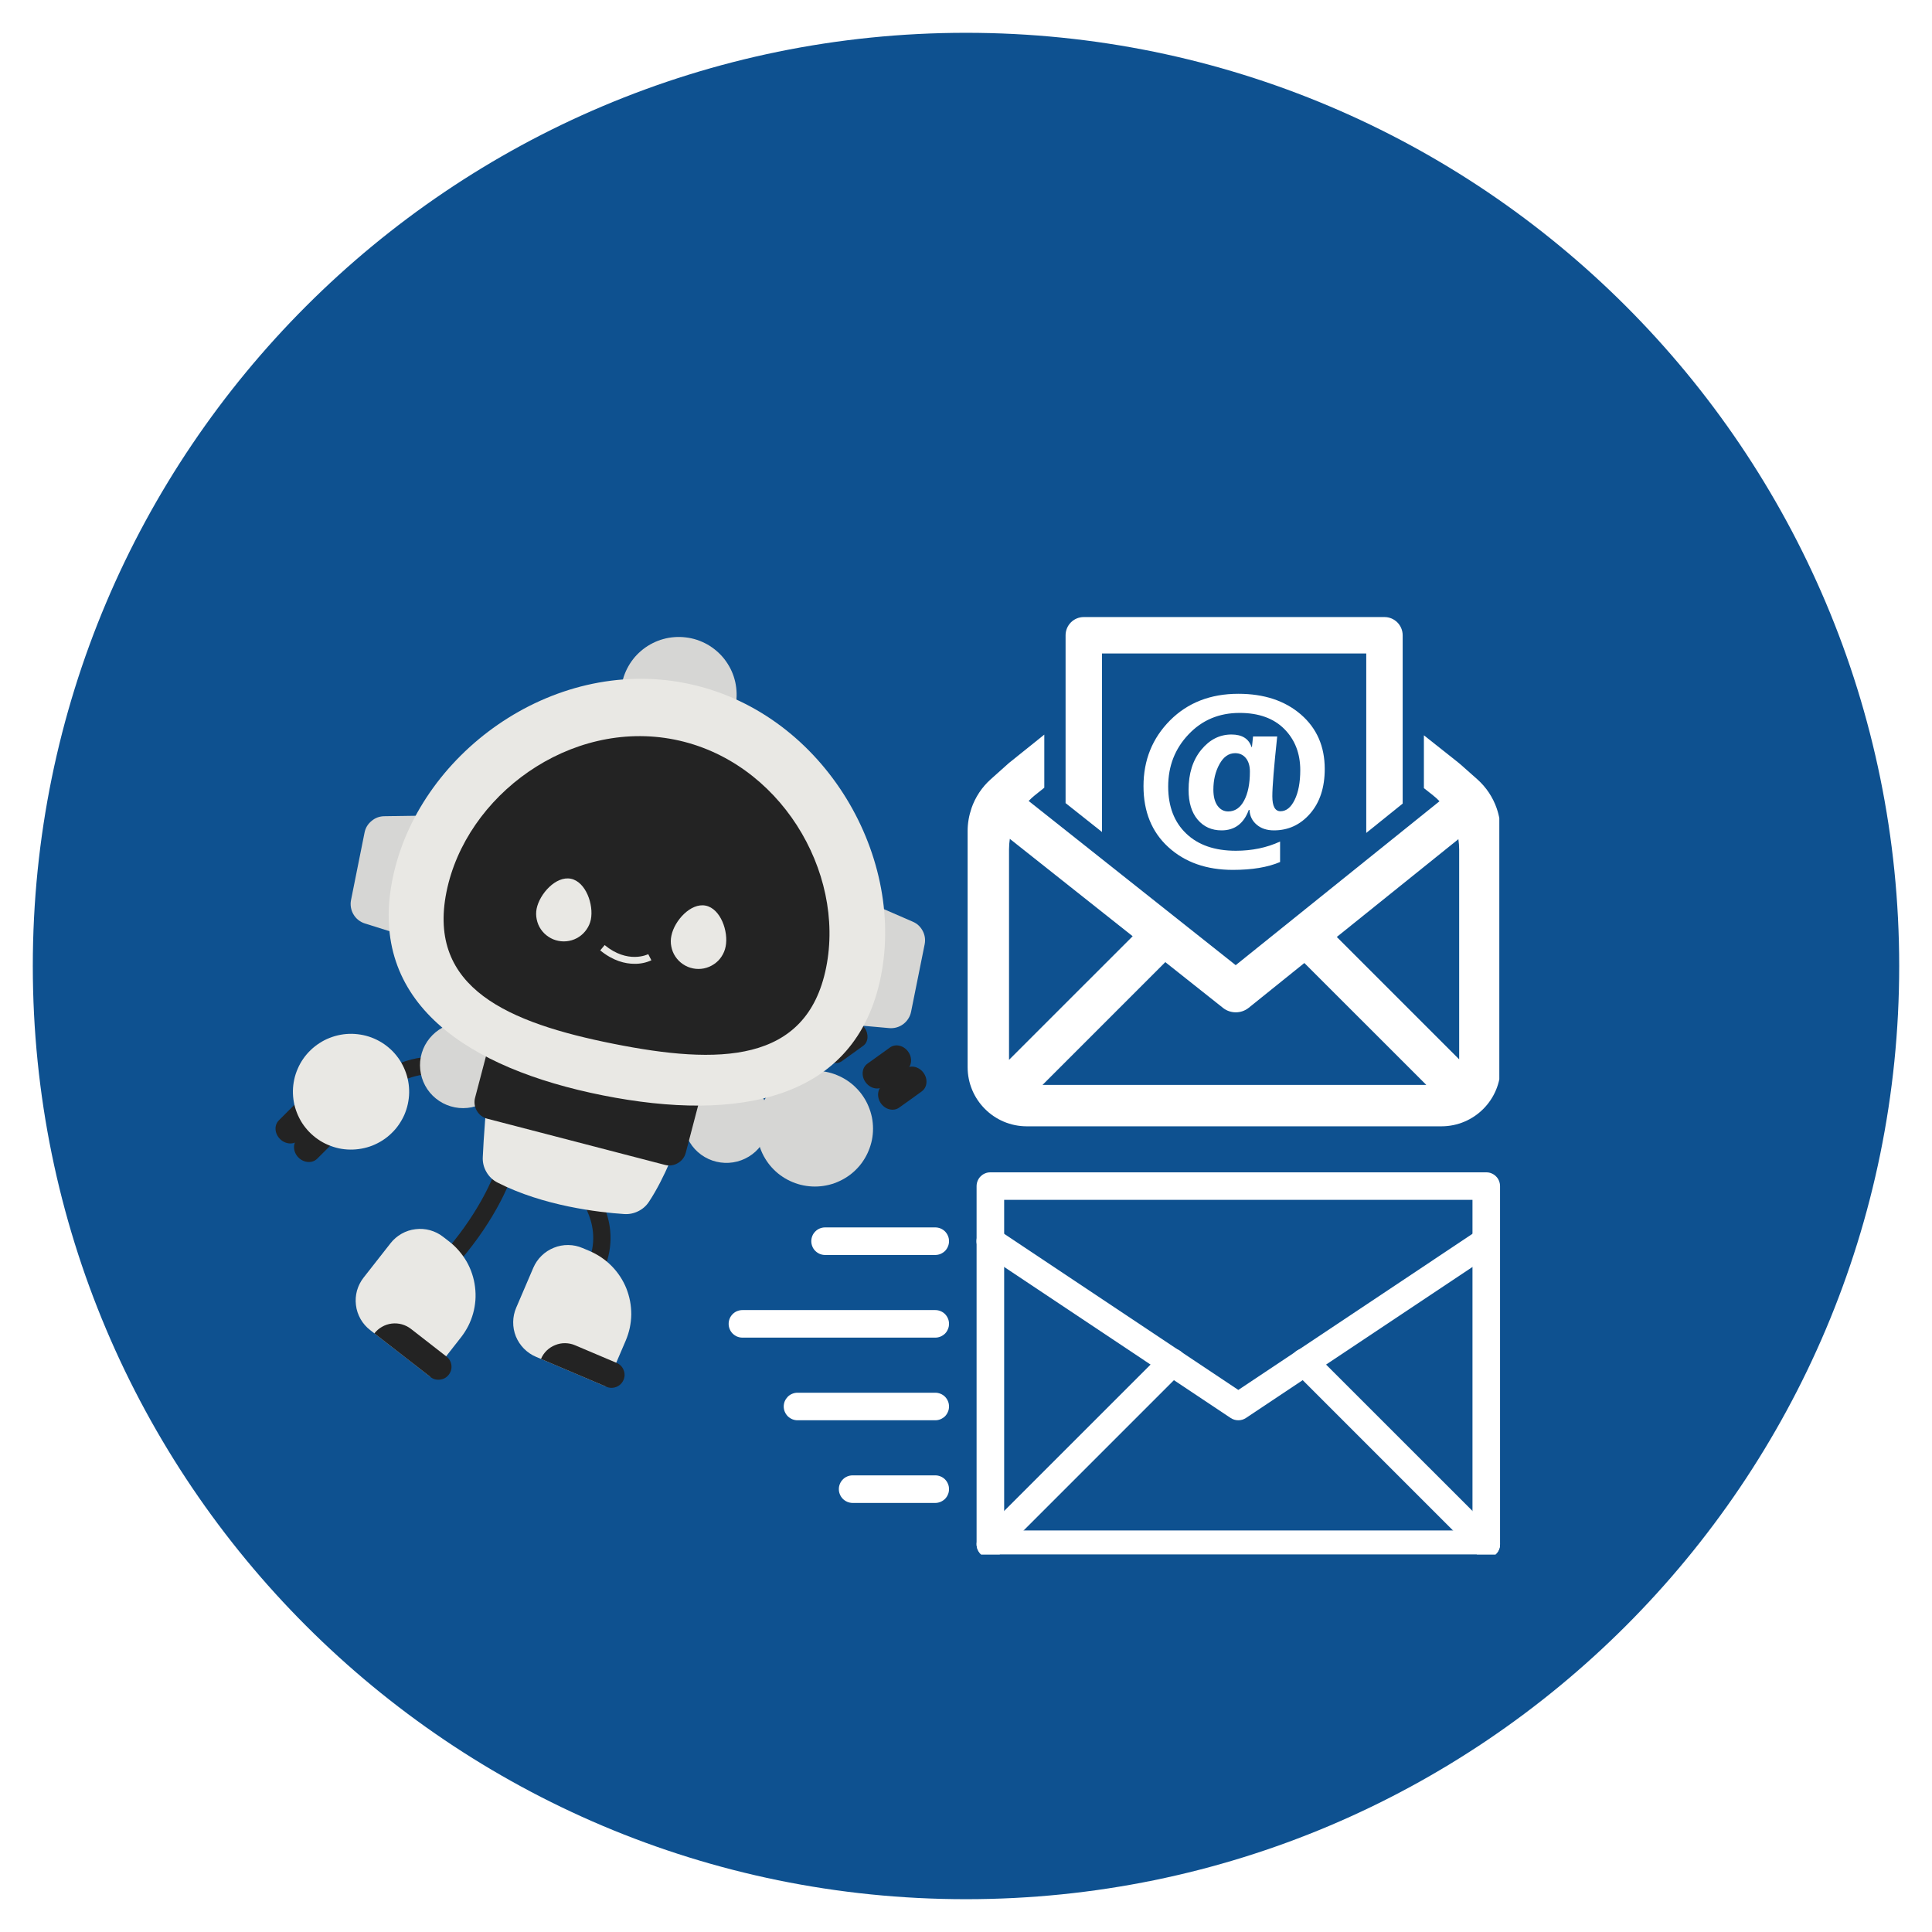
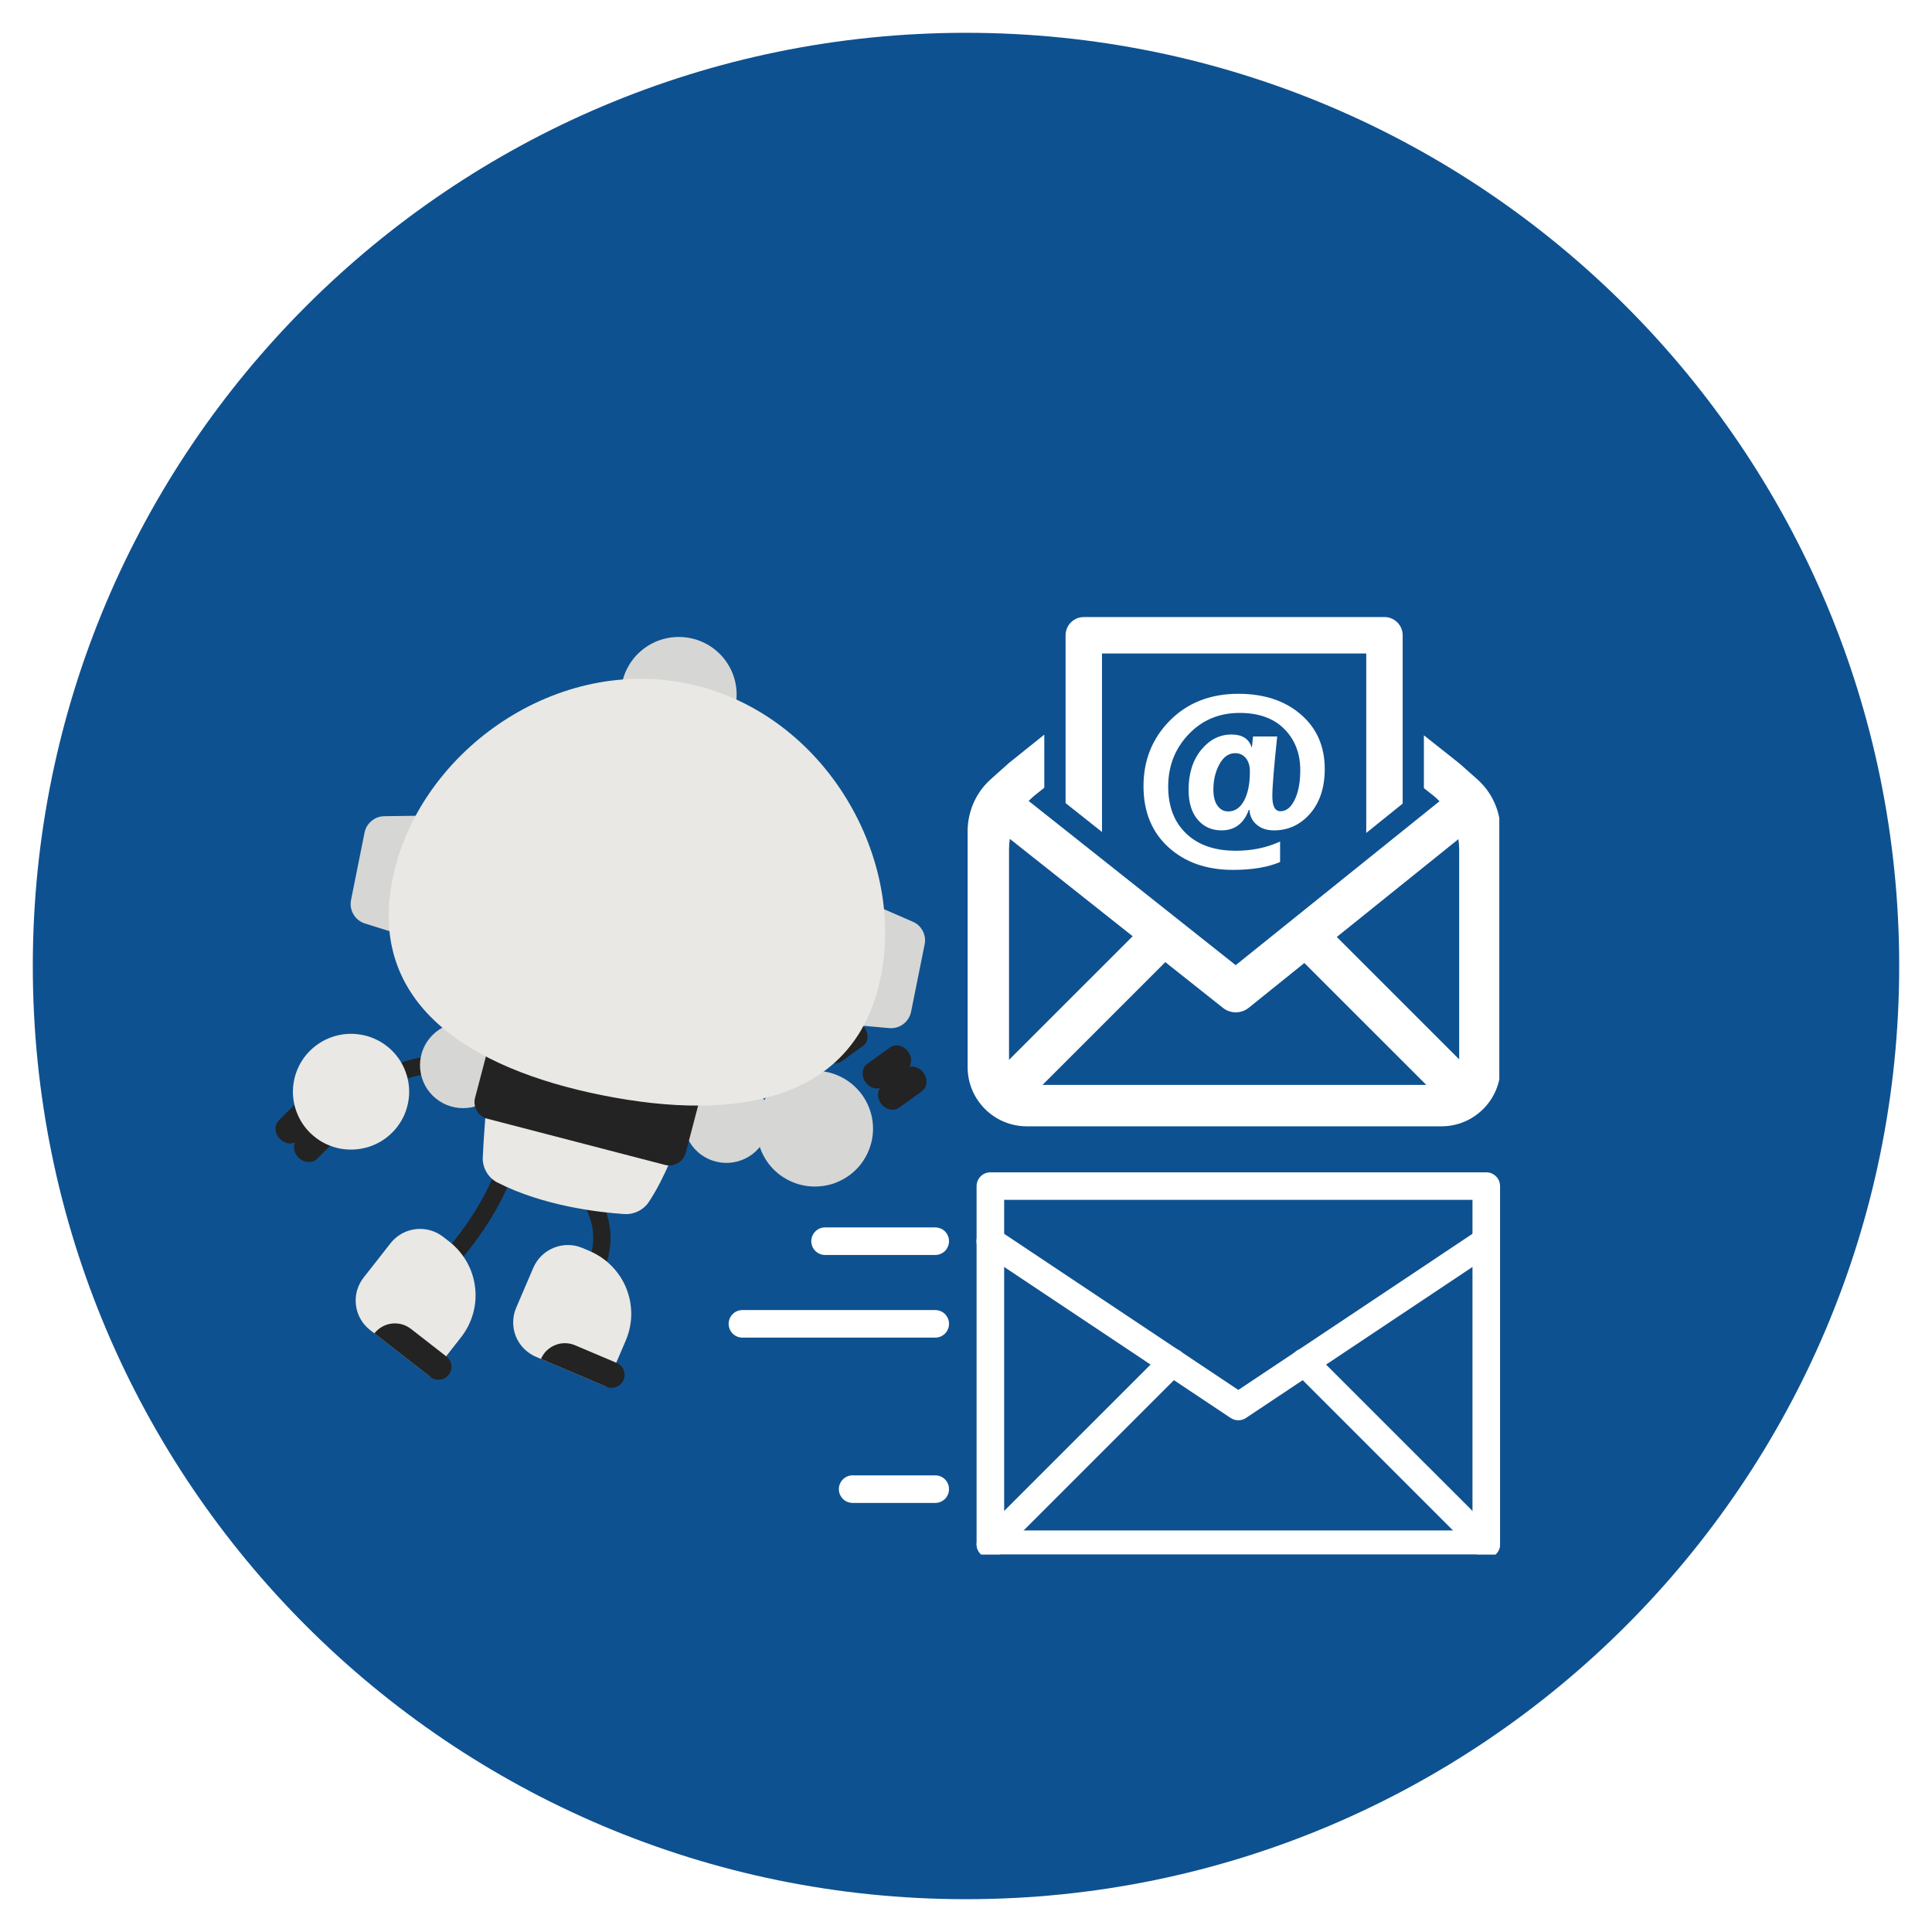
<svg xmlns="http://www.w3.org/2000/svg" width="192" zoomAndPan="magnify" viewBox="0 0 144 144" height="192" preserveAspectRatio="xMidYMid meet" version="1.0">
  <defs>
    <clipPath id="bdc69dcb93">
      <path d="M 2.445 2.445 L 141.555 2.445 L 141.555 141.555 L 2.445 141.555 Z M 2.445 2.445 " clip-rule="nonzero" />
    </clipPath>
    <clipPath id="5e3c74f4e0">
      <path d="M 72 2.445 C 33.586 2.445 2.445 33.586 2.445 72 C 2.445 110.414 33.586 141.555 72 141.555 C 110.414 141.555 141.555 110.414 141.555 72 C 141.555 33.586 110.414 2.445 72 2.445 Z M 72 2.445 " clip-rule="nonzero" />
    </clipPath>
    <clipPath id="b7c38e15d5">
      <path d="M 20.422 81 L 24 81 L 24 86 L 20.422 86 Z M 20.422 81 " clip-rule="nonzero" />
    </clipPath>
    <clipPath id="12c29a0220">
      <path d="M 38 92 L 48 92 L 48 103.742 L 38 103.742 Z M 38 92 " clip-rule="nonzero" />
    </clipPath>
    <clipPath id="bf6d4f232b">
      <path d="M 40 100 L 47 100 L 47 103.742 L 40 103.742 Z M 40 100 " clip-rule="nonzero" />
    </clipPath>
    <clipPath id="c0e903a065">
      <path d="M 65 79 L 69.172 79 L 69.172 83 L 65 83 Z M 65 79 " clip-rule="nonzero" />
    </clipPath>
    <clipPath id="8add038b3e">
      <path d="M 72 54 L 111.75 54 L 111.75 84 L 72 84 Z M 72 54 " clip-rule="nonzero" />
    </clipPath>
    <clipPath id="2114393d06">
      <path d="M 79 45.992 L 105 45.992 L 105 63 L 79 63 Z M 79 45.992 " clip-rule="nonzero" />
    </clipPath>
    <clipPath id="8187492492">
      <path d="M 72 87.355 L 112 87.355 L 112 115.855 L 72 115.855 Z M 72 87.355 " clip-rule="nonzero" />
    </clipPath>
    <clipPath id="53cf068e9f">
      <path d="M 54.309 97 L 71 97 L 71 100 L 54.309 100 Z M 54.309 97 " clip-rule="nonzero" />
    </clipPath>
    <clipPath id="62d6205d65">
      <path d="M 72 100 L 89 100 L 89 115.855 L 72 115.855 Z M 72 100 " clip-rule="nonzero" />
    </clipPath>
    <clipPath id="0990b93cbc">
      <path d="M 96 100 L 112 100 L 112 115.855 L 96 115.855 Z M 96 100 " clip-rule="nonzero" />
    </clipPath>
  </defs>
  <rect x="-14.4" width="172.8" fill="#ffffff" y="-14.4" height="172.8" fill-opacity="1" />
-   <rect x="-14.4" width="172.8" fill="#ffffff" y="-14.4" height="172.8" fill-opacity="1" />
  <g clip-path="url(#bdc69dcb93)">
    <g clip-path="url(#5e3c74f4e0)">
      <path fill="#0e5190" d="M 2.445 2.445 L 141.555 2.445 L 141.555 141.555 L 2.445 141.555 Z M 2.445 2.445 " fill-opacity="1" fill-rule="nonzero" />
    </g>
  </g>
  <path fill="#232323" d="M 25.016 83.516 C 24.605 83.109 23.984 83.07 23.621 83.43 L 22.16 84.887 C 21.801 85.246 21.84 85.867 22.246 86.277 C 22.656 86.684 23.281 86.723 23.641 86.363 L 24.371 85.637 L 25.102 84.906 C 25.465 84.547 25.426 83.922 25.016 83.516 Z M 25.016 83.516 " fill-opacity="1" fill-rule="nonzero" />
  <g clip-path="url(#b7c38e15d5)">
    <path fill="#232323" d="M 23.633 82.137 C 23.227 81.73 22.602 81.691 22.238 82.051 L 20.785 83.504 C 20.422 83.863 20.461 84.484 20.871 84.895 C 21.277 85.301 21.902 85.34 22.266 84.98 L 22.996 84.254 L 23.727 83.523 C 24.078 83.164 24.039 82.543 23.633 82.137 Z M 23.633 82.137 " fill-opacity="1" fill-rule="nonzero" />
  </g>
  <path fill="#232323" d="M 44.535 94.734 C 44.461 94.734 44.387 94.719 44.316 94.695 C 44.148 94.633 44.023 94.523 43.949 94.363 C 43.875 94.203 43.867 94.039 43.926 93.871 C 44.988 90.977 42.805 88.777 42.711 88.688 C 42.59 88.562 42.531 88.41 42.531 88.238 C 42.535 88.066 42.594 87.918 42.719 87.793 C 42.84 87.668 42.988 87.605 43.16 87.602 C 43.336 87.598 43.484 87.652 43.613 87.77 C 43.73 87.887 46.484 90.629 45.137 94.312 C 45.035 94.59 44.832 94.73 44.535 94.734 Z M 44.535 94.734 " fill-opacity="1" fill-rule="nonzero" />
  <g clip-path="url(#12c29a0220)">
    <path fill="#e9e8e4" d="M 45.168 103.348 L 39.949 101.129 C 39.605 100.984 39.309 100.777 39.047 100.516 C 38.789 100.25 38.59 99.949 38.449 99.605 C 38.312 99.262 38.246 98.906 38.25 98.535 C 38.254 98.164 38.328 97.812 38.473 97.473 L 39.75 94.492 C 39.898 94.152 40.102 93.852 40.367 93.594 C 40.633 93.336 40.938 93.137 41.281 93 C 41.625 92.859 41.984 92.793 42.355 92.797 C 42.727 92.801 43.082 92.875 43.422 93.023 L 43.953 93.246 C 44.258 93.379 44.551 93.539 44.828 93.727 C 45.105 93.914 45.359 94.129 45.594 94.367 C 45.828 94.605 46.035 94.863 46.219 95.141 C 46.402 95.422 46.559 95.715 46.684 96.027 C 46.805 96.336 46.898 96.652 46.961 96.98 C 47.023 97.309 47.051 97.641 47.051 97.973 C 47.047 98.309 47.008 98.637 46.941 98.965 C 46.871 99.289 46.77 99.605 46.641 99.914 Z M 45.168 103.348 " fill-opacity="1" fill-rule="nonzero" />
  </g>
  <g clip-path="url(#bf6d4f232b)">
    <path fill="#232323" d="M 45.199 103.363 L 40.32 101.289 C 40.422 101.051 40.562 100.844 40.746 100.664 C 40.934 100.484 41.145 100.348 41.383 100.254 C 41.621 100.156 41.867 100.109 42.125 100.113 C 42.383 100.117 42.633 100.168 42.867 100.27 L 45.961 101.582 C 46.207 101.688 46.379 101.863 46.48 102.113 C 46.578 102.359 46.578 102.605 46.473 102.852 C 46.367 103.098 46.188 103.27 45.941 103.371 C 45.691 103.469 45.445 103.465 45.199 103.363 Z M 45.199 103.363 " fill-opacity="1" fill-rule="nonzero" />
  </g>
  <path fill="#232323" d="M 28.492 81.184 C 28.211 81.121 28.043 80.949 27.992 80.668 C 27.941 80.383 28.035 80.168 28.281 80.012 C 29.312 79.359 30.41 78.949 31.453 78.816 C 32.266 78.715 32.777 78.816 32.832 78.824 C 33.004 78.859 33.141 78.953 33.238 79.102 C 33.336 79.25 33.367 79.41 33.332 79.582 C 33.293 79.758 33.203 79.891 33.055 79.988 C 32.906 80.086 32.742 80.117 32.57 80.082 C 32.496 80.066 31.008 79.812 28.969 81.098 C 28.82 81.191 28.664 81.219 28.492 81.184 Z M 28.492 81.184 " fill-opacity="1" fill-rule="nonzero" />
  <path fill="#d6d6d4" d="M 36.281 76.734 C 36.637 76.969 36.934 77.262 37.172 77.613 C 37.41 77.965 37.57 78.348 37.656 78.762 C 37.742 79.176 37.742 79.594 37.66 80.008 C 37.578 80.426 37.422 80.809 37.188 81.16 C 36.953 81.516 36.66 81.809 36.305 82.047 C 35.953 82.285 35.57 82.445 35.152 82.531 C 34.734 82.613 34.316 82.617 33.902 82.535 C 33.484 82.453 33.098 82.297 32.742 82.062 C 32.387 81.828 32.09 81.535 31.852 81.184 C 31.617 80.832 31.453 80.449 31.371 80.035 C 31.285 79.621 31.281 79.203 31.363 78.789 C 31.445 78.371 31.602 77.988 31.836 77.637 C 32.074 77.281 32.367 76.988 32.719 76.75 C 33.07 76.512 33.457 76.352 33.871 76.266 C 34.289 76.184 34.707 76.18 35.125 76.262 C 35.543 76.344 35.93 76.5 36.281 76.734 Z M 36.281 76.734 " fill-opacity="1" fill-rule="nonzero" />
  <path fill="#e9e8e4" d="M 27.078 77.152 C 27.355 77.211 27.625 77.297 27.887 77.41 C 28.148 77.523 28.395 77.66 28.629 77.82 C 28.863 77.984 29.078 78.164 29.277 78.367 C 29.473 78.57 29.648 78.793 29.805 79.031 C 29.957 79.27 30.086 79.52 30.191 79.785 C 30.297 80.047 30.375 80.316 30.426 80.598 C 30.477 80.875 30.5 81.156 30.496 81.441 C 30.492 81.723 30.457 82.004 30.398 82.281 C 30.34 82.559 30.25 82.824 30.141 83.086 C 30.027 83.344 29.887 83.59 29.727 83.824 C 29.566 84.059 29.383 84.273 29.176 84.469 C 28.973 84.668 28.75 84.844 28.512 84.996 C 28.273 85.148 28.023 85.277 27.758 85.383 C 27.492 85.488 27.219 85.562 26.941 85.613 C 26.66 85.664 26.379 85.688 26.094 85.684 C 25.809 85.68 25.527 85.648 25.25 85.59 C 24.973 85.527 24.703 85.441 24.441 85.328 C 24.18 85.219 23.934 85.082 23.699 84.918 C 23.465 84.758 23.25 84.574 23.051 84.371 C 22.855 84.168 22.68 83.949 22.523 83.711 C 22.371 83.473 22.242 83.223 22.137 82.957 C 22.031 82.695 21.953 82.422 21.902 82.145 C 21.852 81.867 21.828 81.586 21.832 81.301 C 21.836 81.02 21.871 80.738 21.93 80.461 C 21.988 80.184 22.078 79.914 22.191 79.656 C 22.301 79.395 22.441 79.148 22.602 78.914 C 22.762 78.684 22.945 78.469 23.152 78.27 C 23.355 78.074 23.578 77.898 23.816 77.746 C 24.055 77.59 24.305 77.461 24.57 77.359 C 24.836 77.254 25.109 77.176 25.387 77.125 C 25.668 77.074 25.949 77.051 26.234 77.055 C 26.52 77.062 26.801 77.094 27.078 77.152 Z M 27.078 77.152 " fill-opacity="1" fill-rule="nonzero" />
  <path fill="#232323" d="M 33.836 94.148 C 33.676 94.148 33.539 94.098 33.418 93.996 C 33.281 93.879 33.207 93.734 33.195 93.559 C 33.18 93.383 33.23 93.227 33.344 93.09 C 35.848 90.164 36.805 87.566 36.812 87.543 C 36.871 87.375 36.984 87.254 37.145 87.18 C 37.305 87.102 37.469 87.094 37.637 87.156 C 37.805 87.215 37.926 87.324 38 87.484 C 38.078 87.645 38.086 87.809 38.023 87.977 C 37.984 88.09 36.992 90.805 34.324 93.922 C 34.199 94.074 34.035 94.148 33.836 94.148 Z M 33.836 94.148 " fill-opacity="1" fill-rule="nonzero" />
  <path fill="#e9e8e4" d="M 32.059 102.613 L 27.586 99.133 C 27.293 98.906 27.055 98.633 26.871 98.309 C 26.691 97.988 26.574 97.645 26.531 97.277 C 26.484 96.91 26.512 96.551 26.609 96.191 C 26.711 95.836 26.875 95.512 27.102 95.223 L 29.105 92.668 C 29.332 92.375 29.609 92.141 29.93 91.957 C 30.254 91.773 30.598 91.66 30.969 91.617 C 31.336 91.57 31.699 91.598 32.055 91.695 C 32.414 91.797 32.738 91.957 33.031 92.188 L 33.484 92.539 C 33.75 92.742 33.988 92.973 34.207 93.227 C 34.426 93.477 34.617 93.75 34.785 94.039 C 34.949 94.328 35.086 94.633 35.188 94.949 C 35.293 95.266 35.367 95.59 35.406 95.922 C 35.449 96.254 35.457 96.586 35.434 96.918 C 35.406 97.25 35.352 97.578 35.262 97.898 C 35.172 98.219 35.051 98.531 34.902 98.828 C 34.75 99.125 34.57 99.406 34.367 99.668 Z M 32.059 102.613 " fill-opacity="1" fill-rule="nonzero" />
  <path fill="#232323" d="M 32.082 102.633 L 27.902 99.383 C 28.062 99.18 28.254 99.016 28.477 98.891 C 28.699 98.762 28.941 98.684 29.195 98.652 C 29.453 98.621 29.703 98.641 29.953 98.707 C 30.199 98.777 30.426 98.891 30.629 99.047 L 33.277 101.109 C 33.488 101.273 33.609 101.488 33.645 101.754 C 33.676 102.016 33.609 102.254 33.445 102.465 C 33.281 102.676 33.066 102.797 32.797 102.828 C 32.531 102.863 32.293 102.797 32.082 102.633 Z M 32.082 102.633 " fill-opacity="1" fill-rule="nonzero" />
  <g clip-path="url(#c0e903a065)">
    <path fill="#232323" d="M 68.836 79.965 C 68.5 79.496 67.887 79.359 67.477 79.656 L 65.801 80.863 C 65.387 81.16 65.328 81.777 65.664 82.246 C 66.004 82.715 66.613 82.852 67.023 82.551 L 67.863 81.953 L 68.699 81.348 C 69.113 81.051 69.176 80.43 68.836 79.965 Z M 68.836 79.965 " fill-opacity="1" fill-rule="nonzero" />
  </g>
  <path fill="#232323" d="M 67.688 78.383 C 67.352 77.914 66.742 77.777 66.332 78.074 L 64.652 79.281 C 64.238 79.578 64.176 80.199 64.516 80.664 C 64.852 81.133 65.461 81.27 65.875 80.973 L 66.711 80.367 L 67.551 79.766 C 67.965 79.469 68.027 78.848 67.688 78.383 Z M 67.688 78.383 " fill-opacity="1" fill-rule="nonzero" />
  <path fill="#232323" d="M 64.434 76.598 C 64.094 76.133 63.5 75.98 63.109 76.266 L 61.523 77.406 C 61.133 77.688 61.086 78.293 61.426 78.758 C 61.762 79.227 62.355 79.375 62.746 79.094 L 63.543 78.523 L 64.336 77.949 C 64.727 77.672 64.77 77.066 64.434 76.598 Z M 64.434 76.598 " fill-opacity="1" fill-rule="nonzero" />
  <path fill="#232323" d="M 60.438 81.793 C 60.246 81.73 60.062 81.754 59.891 81.863 C 57.852 83.164 56.316 82.898 56.301 82.898 C 56.121 82.855 55.957 82.883 55.805 82.977 C 55.648 83.074 55.555 83.215 55.516 83.391 C 55.48 83.57 55.512 83.734 55.617 83.883 C 55.719 84.035 55.859 84.125 56.039 84.152 C 56.5 84.227 56.961 84.227 57.418 84.152 C 58.461 84.016 59.555 83.598 60.586 82.941 C 60.812 82.797 60.91 82.59 60.875 82.32 C 60.844 82.051 60.695 81.875 60.438 81.793 Z M 60.438 81.793 " fill-opacity="1" fill-rule="nonzero" />
  <path fill="#d6d6d4" d="M 56.871 81.828 C 57.09 82.191 57.234 82.578 57.301 82.996 C 57.367 83.414 57.348 83.828 57.25 84.238 C 57.152 84.648 56.977 85.023 56.727 85.363 C 56.477 85.707 56.172 85.988 55.812 86.207 C 55.449 86.426 55.059 86.57 54.641 86.637 C 54.223 86.703 53.805 86.684 53.395 86.586 C 52.98 86.488 52.605 86.312 52.262 86.066 C 51.918 85.816 51.637 85.512 51.418 85.152 C 51.195 84.793 51.051 84.402 50.984 83.988 C 50.918 83.57 50.938 83.156 51.035 82.746 C 51.133 82.336 51.309 81.961 51.559 81.617 C 51.809 81.277 52.113 80.996 52.477 80.773 C 52.836 80.555 53.227 80.41 53.645 80.348 C 54.062 80.281 54.48 80.297 54.891 80.395 C 55.305 80.496 55.68 80.668 56.023 80.918 C 56.367 81.164 56.648 81.469 56.871 81.828 Z M 56.871 81.828 " fill-opacity="1" fill-rule="nonzero" />
  <path fill="#d6d6d4" d="M 65.07 84.125 C 65.07 84.406 65.043 84.688 64.988 84.965 C 64.93 85.242 64.848 85.512 64.738 85.773 C 64.633 86.035 64.496 86.285 64.34 86.52 C 64.184 86.758 64.004 86.973 63.801 87.176 C 63.602 87.375 63.383 87.555 63.145 87.711 C 62.91 87.867 62.66 88 62.395 88.109 C 62.133 88.219 61.863 88.301 61.582 88.355 C 61.305 88.41 61.023 88.438 60.738 88.438 C 60.453 88.438 60.172 88.41 59.895 88.355 C 59.613 88.301 59.344 88.219 59.082 88.109 C 58.816 88 58.566 87.867 58.332 87.711 C 58.094 87.555 57.875 87.375 57.676 87.176 C 57.473 86.973 57.293 86.758 57.137 86.52 C 56.98 86.285 56.844 86.035 56.738 85.773 C 56.629 85.512 56.547 85.242 56.488 84.965 C 56.434 84.688 56.406 84.406 56.406 84.125 C 56.406 83.84 56.434 83.559 56.488 83.281 C 56.547 83.004 56.629 82.734 56.738 82.473 C 56.844 82.211 56.98 81.961 57.137 81.727 C 57.293 81.492 57.473 81.273 57.676 81.074 C 57.875 80.871 58.094 80.695 58.332 80.535 C 58.566 80.379 58.816 80.246 59.082 80.137 C 59.344 80.027 59.613 79.945 59.895 79.891 C 60.172 79.836 60.453 79.809 60.738 79.809 C 61.023 79.809 61.305 79.836 61.582 79.891 C 61.863 79.945 62.133 80.027 62.395 80.137 C 62.66 80.246 62.91 80.379 63.145 80.535 C 63.383 80.695 63.602 80.871 63.801 81.074 C 64.004 81.273 64.184 81.492 64.34 81.727 C 64.496 81.961 64.633 82.211 64.738 82.473 C 64.848 82.734 64.93 83.004 64.988 83.281 C 65.043 83.559 65.07 83.84 65.07 84.125 Z M 65.07 84.125 " fill-opacity="1" fill-rule="nonzero" />
  <path fill="#e9e8e4" d="M 52.191 79.832 C 52.191 79.832 50.684 86.07 48.371 89.57 C 48.168 89.879 47.902 90.113 47.57 90.277 C 47.238 90.441 46.891 90.512 46.52 90.488 C 44.586 90.359 40.504 89.883 37.094 88.148 C 36.738 87.969 36.457 87.703 36.258 87.359 C 36.055 87.012 35.965 86.641 35.984 86.242 C 36.117 83.43 36.566 76.789 37.957 75.684 C 40.859 73.383 52.191 79.832 52.191 79.832 Z M 52.191 79.832 " fill-opacity="1" fill-rule="nonzero" />
  <path fill="#232323" d="M 35.406 81.832 L 36.652 77.09 C 36.691 76.926 36.766 76.777 36.867 76.645 C 36.969 76.508 37.094 76.398 37.238 76.312 C 37.387 76.23 37.543 76.176 37.711 76.152 C 37.879 76.129 38.043 76.137 38.207 76.18 L 51.445 79.621 C 51.609 79.664 51.758 79.738 51.895 79.84 C 52.027 79.941 52.137 80.066 52.223 80.211 C 52.309 80.355 52.363 80.512 52.387 80.68 C 52.41 80.848 52.398 81.012 52.355 81.176 L 51.113 85.918 C 51.07 86.078 51 86.23 50.898 86.363 C 50.797 86.496 50.672 86.605 50.523 86.691 C 50.379 86.777 50.223 86.832 50.055 86.855 C 49.887 86.879 49.723 86.867 49.559 86.824 L 36.32 83.383 C 36.156 83.34 36.008 83.27 35.871 83.168 C 35.738 83.066 35.629 82.941 35.543 82.797 C 35.457 82.652 35.402 82.496 35.379 82.328 C 35.355 82.16 35.363 81.996 35.406 81.832 Z M 35.406 81.832 " fill-opacity="1" fill-rule="nonzero" />
  <path fill="#d6d6d4" d="M 54.441 49.832 C 54.57 50.086 54.672 50.348 54.746 50.617 C 54.824 50.891 54.871 51.168 54.891 51.449 C 54.914 51.73 54.906 52.008 54.875 52.289 C 54.84 52.57 54.777 52.844 54.691 53.113 C 54.602 53.379 54.488 53.637 54.348 53.883 C 54.211 54.129 54.047 54.359 53.863 54.57 C 53.68 54.785 53.473 54.98 53.25 55.152 C 53.027 55.328 52.789 55.477 52.539 55.605 C 52.285 55.734 52.023 55.836 51.75 55.91 C 51.477 55.984 51.199 56.035 50.918 56.055 C 50.633 56.078 50.352 56.07 50.07 56.035 C 49.789 56 49.516 55.941 49.246 55.852 C 48.977 55.766 48.719 55.652 48.473 55.512 C 48.227 55.375 47.996 55.215 47.781 55.027 C 47.566 54.844 47.371 54.641 47.195 54.422 C 47.023 54.199 46.871 53.961 46.742 53.711 C 46.613 53.457 46.512 53.195 46.438 52.926 C 46.359 52.652 46.312 52.375 46.289 52.094 C 46.27 51.812 46.277 51.531 46.309 51.254 C 46.344 50.973 46.406 50.699 46.492 50.43 C 46.582 50.164 46.695 49.906 46.836 49.66 C 46.973 49.414 47.137 49.184 47.32 48.969 C 47.504 48.758 47.711 48.562 47.934 48.387 C 48.156 48.215 48.395 48.062 48.645 47.938 C 48.898 47.809 49.16 47.707 49.434 47.633 C 49.707 47.555 49.984 47.508 50.266 47.488 C 50.551 47.465 50.832 47.473 51.113 47.508 C 51.395 47.539 51.668 47.602 51.938 47.688 C 52.207 47.777 52.465 47.891 52.711 48.027 C 52.957 48.168 53.188 48.328 53.402 48.512 C 53.617 48.695 53.812 48.898 53.988 49.121 C 54.16 49.344 54.312 49.582 54.441 49.832 Z M 54.441 49.832 " fill-opacity="1" fill-rule="nonzero" />
  <path fill="#d6d6d4" d="M 61.672 76.215 L 66.273 76.629 C 66.461 76.645 66.645 76.629 66.824 76.578 C 67.008 76.527 67.172 76.445 67.324 76.332 C 67.473 76.219 67.598 76.086 67.699 75.926 C 67.801 75.77 67.867 75.598 67.906 75.414 L 68.918 70.387 C 68.988 70.035 68.938 69.699 68.773 69.383 C 68.605 69.066 68.359 68.836 68.027 68.695 L 63.574 66.762 Z M 61.672 76.215 " fill-opacity="1" fill-rule="nonzero" />
  <path fill="#d6d6d4" d="M 31.605 70.215 L 27.203 68.832 C 27.023 68.777 26.859 68.688 26.711 68.574 C 26.562 68.457 26.441 68.316 26.348 68.156 C 26.25 67.996 26.188 67.82 26.156 67.637 C 26.125 67.453 26.125 67.266 26.164 67.082 L 27.172 62.055 C 27.242 61.703 27.418 61.414 27.695 61.188 C 27.969 60.957 28.289 60.84 28.648 60.836 L 33.508 60.762 Z M 31.605 70.215 " fill-opacity="1" fill-rule="nonzero" />
  <path fill="#e9e8e4" d="M 29.254 65.531 C 27.398 74.766 34.891 79.645 44.945 81.645 C 54.996 83.645 63.797 82.031 65.652 72.793 C 67.512 63.555 61.172 52.93 51.121 50.926 C 41.07 48.918 31.105 56.293 29.254 65.531 Z M 29.254 65.531 " fill-opacity="1" fill-rule="nonzero" />
-   <path fill="#232323" d="M 33.277 66.48 C 31.832 73.66 37.902 76.238 45.719 77.797 C 53.535 79.359 60.125 79.309 61.574 72.125 C 63.023 64.945 58.086 56.688 50.277 55.125 C 42.465 53.566 34.723 59.301 33.277 66.48 Z M 33.277 66.48 " fill-opacity="1" fill-rule="nonzero" />
  <path fill="#e9e8e4" d="M 50.043 69.738 C 49.984 70.008 49.98 70.277 50.035 70.547 C 50.086 70.816 50.184 71.066 50.336 71.293 C 50.488 71.523 50.68 71.715 50.906 71.867 C 51.137 72.023 51.383 72.125 51.656 72.18 C 51.926 72.234 52.195 72.234 52.465 72.18 C 52.734 72.125 52.984 72.02 53.211 71.867 C 53.441 71.715 53.633 71.523 53.781 71.293 C 53.934 71.062 54.035 70.812 54.086 70.543 C 54.309 69.434 53.711 67.723 52.594 67.5 C 51.48 67.277 50.266 68.625 50.043 69.738 Z M 50.043 69.738 " fill-opacity="1" fill-rule="nonzero" />
  <path fill="#e9e8e4" d="M 39.996 67.734 C 39.945 68 39.949 68.266 40.004 68.527 C 40.059 68.793 40.16 69.039 40.312 69.262 C 40.465 69.484 40.652 69.672 40.879 69.82 C 41.105 69.973 41.352 70.074 41.617 70.125 C 41.883 70.18 42.148 70.18 42.414 70.129 C 42.684 70.078 42.93 69.977 43.156 69.828 C 43.383 69.68 43.57 69.492 43.723 69.27 C 43.879 69.047 43.98 68.805 44.039 68.539 C 44.262 67.43 43.664 65.719 42.547 65.496 C 41.434 65.273 40.219 66.621 39.996 67.734 Z M 39.996 67.734 " fill-opacity="1" fill-rule="nonzero" />
  <path fill="#e9e8e4" d="M 47.285 71.836 C 46.602 71.836 45.699 71.625 44.738 70.836 L 45.066 70.441 C 46.793 71.859 48.254 71.148 48.316 71.117 L 48.551 71.574 C 48.148 71.758 47.727 71.844 47.285 71.836 Z M 47.285 71.836 " fill-opacity="1" fill-rule="nonzero" />
  <g clip-path="url(#8add038b3e)">
    <path fill="#ffffff" d="M 111.555 60.25 L 111.555 60.246 C 111.266 59.418 110.77 58.668 110.098 58.074 L 108.863 56.98 C 108.793 56.918 108.723 56.859 108.648 56.801 L 106.129 54.805 L 106.129 58.742 L 106.797 59.27 L 106.801 59.273 C 106.977 59.41 107.141 59.562 107.293 59.719 L 106.828 60.094 L 92.102 71.938 L 77.168 60.094 L 76.668 59.699 C 76.816 59.547 76.973 59.402 77.137 59.27 L 77.836 58.711 L 77.836 54.754 L 75.203 56.867 L 73.852 58.074 C 73.184 58.668 72.691 59.422 72.406 60.246 L 72.406 60.254 C 72.223 60.789 72.121 61.355 72.121 61.934 L 72.121 79.539 C 72.121 81.973 74.098 83.949 76.531 83.949 L 107.434 83.949 C 109.871 83.949 111.844 81.973 111.844 79.539 L 111.844 61.949 C 111.844 61.363 111.742 60.789 111.555 60.25 Z M 75.207 78.996 L 75.207 63.301 C 75.207 63.039 75.23 62.777 75.266 62.523 L 84.422 69.781 Z M 77.703 80.863 L 86.855 71.711 L 91.148 75.117 C 91.43 75.344 91.77 75.453 92.109 75.453 C 92.449 75.453 92.793 75.34 93.074 75.113 L 97.219 71.777 L 106.309 80.863 Z M 108.758 78.957 L 99.637 69.836 L 108.699 62.547 C 108.738 62.801 108.758 63.062 108.758 63.324 Z M 108.758 78.957 " fill-opacity="1" fill-rule="nonzero" />
  </g>
  <g clip-path="url(#2114393d06)">
    <path fill="#ffffff" d="M 79.422 51.445 L 79.422 59.859 L 82.137 62.012 L 82.137 48.707 L 101.832 48.707 L 101.832 62.082 L 104.547 59.895 L 104.547 47.352 C 104.547 46.602 103.941 45.992 103.191 45.992 L 80.777 45.992 C 80.027 45.992 79.422 46.602 79.422 47.352 Z M 79.422 51.445 " fill-opacity="1" fill-rule="nonzero" />
  </g>
  <path fill="#ffffff" d="M 93.129 60.363 L 93.078 60.363 C 92.707 61.383 92.027 61.891 91.047 61.891 C 90.312 61.891 89.719 61.625 89.266 61.09 C 88.816 60.559 88.59 59.816 88.59 58.875 C 88.59 57.652 88.902 56.66 89.527 55.895 C 90.152 55.129 90.902 54.746 91.785 54.746 C 92.578 54.746 93.078 55.059 93.281 55.68 L 93.312 55.68 L 93.395 54.891 L 95.195 54.891 C 94.953 57.16 94.832 58.648 94.832 59.348 C 94.832 60.094 95.035 60.465 95.441 60.465 C 95.867 60.465 96.219 60.184 96.496 59.617 C 96.773 59.055 96.914 58.312 96.914 57.402 C 96.914 56.152 96.516 55.133 95.723 54.332 C 94.926 53.535 93.816 53.137 92.395 53.137 C 90.867 53.137 89.598 53.668 88.59 54.734 C 87.578 55.797 87.07 57.094 87.07 58.625 C 87.07 60.109 87.52 61.277 88.414 62.129 C 89.305 62.984 90.539 63.41 92.113 63.41 C 93.312 63.41 94.414 63.184 95.41 62.723 L 95.41 64.25 C 94.496 64.641 93.324 64.836 91.891 64.836 C 89.922 64.836 88.316 64.27 87.082 63.141 C 85.848 62.016 85.23 60.496 85.23 58.594 C 85.23 56.652 85.891 55.02 87.207 53.695 C 88.523 52.375 90.223 51.711 92.297 51.711 C 94.219 51.711 95.77 52.227 96.957 53.25 C 98.145 54.277 98.738 55.633 98.738 57.312 C 98.738 58.695 98.375 59.801 97.652 60.637 C 96.926 61.473 96.027 61.891 94.953 61.891 C 94.426 61.891 93.996 61.75 93.664 61.465 C 93.332 61.184 93.152 60.816 93.129 60.363 Z M 92.062 56.137 C 91.582 56.137 91.191 56.41 90.891 56.957 C 90.59 57.504 90.438 58.137 90.438 58.859 C 90.438 59.371 90.543 59.77 90.746 60.055 C 90.953 60.34 91.219 60.48 91.543 60.48 C 92.043 60.48 92.441 60.211 92.727 59.672 C 93.016 59.137 93.16 58.414 93.16 57.512 C 93.16 57.086 93.059 56.75 92.859 56.504 C 92.66 56.262 92.395 56.137 92.062 56.137 Z M 92.062 56.137 " fill-opacity="1" fill-rule="nonzero" />
  <g clip-path="url(#8187492492)">
    <path fill="#ffffff" d="M 110.777 116.125 L 73.816 116.125 C 73.68 116.125 73.551 116.098 73.422 116.047 C 73.297 115.996 73.188 115.922 73.09 115.824 C 72.992 115.727 72.922 115.617 72.867 115.492 C 72.816 115.367 72.789 115.234 72.789 115.098 L 72.789 88.406 C 72.789 88.27 72.816 88.137 72.867 88.012 C 72.922 87.887 72.992 87.773 73.09 87.68 C 73.188 87.582 73.297 87.508 73.422 87.457 C 73.551 87.402 73.68 87.379 73.816 87.379 L 110.777 87.379 C 110.914 87.379 111.043 87.402 111.172 87.457 C 111.297 87.508 111.406 87.582 111.504 87.68 C 111.602 87.773 111.676 87.887 111.727 88.012 C 111.777 88.137 111.805 88.27 111.805 88.406 L 111.805 115.098 C 111.805 115.234 111.777 115.367 111.727 115.492 C 111.676 115.617 111.602 115.727 111.504 115.824 C 111.406 115.922 111.297 115.996 111.172 116.047 C 111.043 116.098 110.914 116.125 110.777 116.125 Z M 74.844 114.07 L 109.75 114.07 L 109.75 89.43 L 74.844 89.43 Z M 74.844 114.07 " fill-opacity="1" fill-rule="nonzero" />
  </g>
  <path fill="#ffffff" d="M 69.711 112.02 L 63.551 112.02 C 63.414 112.02 63.281 111.992 63.156 111.941 C 63.031 111.887 62.918 111.812 62.824 111.719 C 62.727 111.621 62.652 111.512 62.602 111.383 C 62.547 111.258 62.523 111.129 62.523 110.992 C 62.523 110.855 62.547 110.727 62.602 110.598 C 62.652 110.473 62.727 110.363 62.824 110.266 C 62.918 110.168 63.031 110.094 63.156 110.043 C 63.281 109.992 63.414 109.965 63.551 109.965 L 69.711 109.965 C 69.848 109.965 69.977 109.992 70.102 110.043 C 70.227 110.094 70.34 110.168 70.438 110.266 C 70.531 110.363 70.605 110.473 70.656 110.598 C 70.711 110.727 70.734 110.855 70.734 110.992 C 70.734 111.129 70.711 111.258 70.656 111.383 C 70.605 111.512 70.531 111.621 70.438 111.719 C 70.34 111.812 70.227 111.887 70.102 111.941 C 69.977 111.992 69.848 112.02 69.711 112.02 Z M 69.711 112.02 " fill-opacity="1" fill-rule="nonzero" />
-   <path fill="#ffffff" d="M 69.711 105.859 L 59.441 105.859 C 59.305 105.859 59.176 105.832 59.051 105.781 C 58.926 105.727 58.812 105.652 58.715 105.559 C 58.621 105.461 58.547 105.352 58.492 105.223 C 58.441 105.098 58.414 104.969 58.414 104.832 C 58.414 104.695 58.441 104.566 58.492 104.438 C 58.547 104.312 58.621 104.203 58.715 104.105 C 58.812 104.008 58.926 103.934 59.051 103.883 C 59.176 103.832 59.305 103.805 59.441 103.805 L 69.711 103.805 C 69.848 103.805 69.977 103.832 70.102 103.883 C 70.227 103.934 70.34 104.008 70.438 104.105 C 70.531 104.203 70.605 104.312 70.656 104.438 C 70.711 104.566 70.734 104.695 70.734 104.832 C 70.734 104.969 70.711 105.098 70.656 105.223 C 70.605 105.352 70.531 105.461 70.438 105.559 C 70.34 105.652 70.227 105.727 70.102 105.781 C 69.977 105.832 69.848 105.859 69.711 105.859 Z M 69.711 105.859 " fill-opacity="1" fill-rule="nonzero" />
  <path fill="#ffffff" d="M 69.711 93.539 L 61.496 93.539 C 61.359 93.539 61.23 93.512 61.102 93.461 C 60.977 93.406 60.867 93.332 60.77 93.238 C 60.672 93.141 60.598 93.031 60.547 92.902 C 60.496 92.777 60.469 92.648 60.469 92.512 C 60.469 92.375 60.496 92.242 60.547 92.117 C 60.598 91.992 60.672 91.883 60.77 91.785 C 60.867 91.688 60.977 91.613 61.102 91.562 C 61.23 91.512 61.359 91.484 61.496 91.484 L 69.711 91.484 C 69.848 91.484 69.977 91.512 70.102 91.562 C 70.227 91.613 70.34 91.688 70.438 91.785 C 70.531 91.883 70.605 91.992 70.656 92.117 C 70.711 92.242 70.734 92.375 70.734 92.512 C 70.734 92.648 70.711 92.777 70.656 92.902 C 70.605 93.031 70.531 93.141 70.438 93.238 C 70.34 93.332 70.227 93.406 70.102 93.461 C 69.977 93.512 69.848 93.539 69.711 93.539 Z M 69.711 93.539 " fill-opacity="1" fill-rule="nonzero" />
  <g clip-path="url(#53cf068e9f)">
    <path fill="#ffffff" d="M 69.711 99.699 L 55.336 99.699 C 55.199 99.699 55.07 99.672 54.941 99.621 C 54.816 99.566 54.707 99.492 54.609 99.398 C 54.512 99.301 54.438 99.191 54.387 99.062 C 54.336 98.938 54.309 98.809 54.309 98.672 C 54.309 98.535 54.336 98.402 54.387 98.277 C 54.438 98.152 54.512 98.043 54.609 97.945 C 54.707 97.848 54.816 97.773 54.941 97.723 C 55.07 97.672 55.199 97.645 55.336 97.645 L 69.711 97.645 C 69.848 97.645 69.977 97.672 70.102 97.723 C 70.227 97.773 70.34 97.848 70.438 97.945 C 70.531 98.043 70.605 98.152 70.656 98.277 C 70.711 98.402 70.734 98.535 70.734 98.672 C 70.734 98.809 70.711 98.938 70.656 99.062 C 70.605 99.191 70.531 99.301 70.438 99.398 C 70.34 99.492 70.227 99.566 70.102 99.621 C 69.977 99.672 69.848 99.699 69.711 99.699 Z M 69.711 99.699 " fill-opacity="1" fill-rule="nonzero" />
  </g>
  <path fill="#ffffff" d="M 92.297 105.859 C 92.09 105.859 91.898 105.801 91.727 105.688 L 73.246 93.367 C 73.133 93.289 73.035 93.195 72.961 93.082 C 72.883 92.969 72.832 92.848 72.801 92.711 C 72.773 92.578 72.773 92.445 72.801 92.309 C 72.828 92.176 72.879 92.051 72.953 91.938 C 73.031 91.824 73.125 91.727 73.238 91.652 C 73.352 91.574 73.477 91.523 73.613 91.5 C 73.746 91.473 73.879 91.473 74.016 91.5 C 74.148 91.527 74.273 91.578 74.387 91.656 L 92.297 103.598 L 110.207 91.656 C 110.32 91.582 110.445 91.535 110.578 91.508 C 110.711 91.484 110.844 91.484 110.977 91.512 C 111.109 91.539 111.23 91.59 111.344 91.664 C 111.457 91.742 111.547 91.836 111.625 91.945 C 111.699 92.059 111.75 92.184 111.777 92.316 C 111.805 92.449 111.805 92.582 111.777 92.715 C 111.75 92.848 111.699 92.969 111.625 93.082 C 111.551 93.195 111.457 93.289 111.348 93.367 L 92.867 105.688 C 92.695 105.801 92.504 105.859 92.297 105.859 Z M 92.297 105.859 " fill-opacity="1" fill-rule="nonzero" />
  <g clip-path="url(#62d6205d65)">
    <path fill="#ffffff" d="M 73.816 116.125 C 73.609 116.125 73.418 116.066 73.246 115.953 C 73.074 115.836 72.949 115.684 72.867 115.492 C 72.789 115.301 72.77 115.102 72.809 114.898 C 72.852 114.695 72.945 114.52 73.09 114.371 L 86.645 100.82 C 86.738 100.723 86.852 100.645 86.977 100.59 C 87.102 100.535 87.234 100.508 87.371 100.508 C 87.512 100.504 87.645 100.531 87.77 100.582 C 87.898 100.637 88.012 100.711 88.105 100.809 C 88.203 100.906 88.281 101.016 88.332 101.145 C 88.383 101.273 88.41 101.406 88.406 101.543 C 88.406 101.68 88.379 101.812 88.324 101.938 C 88.27 102.066 88.195 102.176 88.094 102.273 L 74.543 115.824 C 74.344 116.023 74.102 116.125 73.816 116.125 Z M 73.816 116.125 " fill-opacity="1" fill-rule="nonzero" />
  </g>
  <g clip-path="url(#0990b93cbc)">
    <path fill="#ffffff" d="M 110.777 116.125 C 110.492 116.125 110.25 116.023 110.051 115.824 L 96.5 102.273 C 96.398 102.176 96.324 102.066 96.27 101.938 C 96.215 101.812 96.188 101.68 96.188 101.543 C 96.184 101.406 96.211 101.273 96.262 101.145 C 96.312 101.016 96.391 100.906 96.488 100.809 C 96.582 100.711 96.695 100.637 96.824 100.582 C 96.949 100.531 97.082 100.504 97.223 100.508 C 97.359 100.508 97.492 100.535 97.617 100.59 C 97.746 100.645 97.855 100.723 97.949 100.82 L 111.504 114.371 C 111.648 114.52 111.742 114.695 111.785 114.898 C 111.824 115.102 111.805 115.301 111.727 115.492 C 111.645 115.684 111.52 115.836 111.348 115.953 C 111.176 116.066 110.984 116.125 110.777 116.125 Z M 110.777 116.125 " fill-opacity="1" fill-rule="nonzero" />
  </g>
</svg>